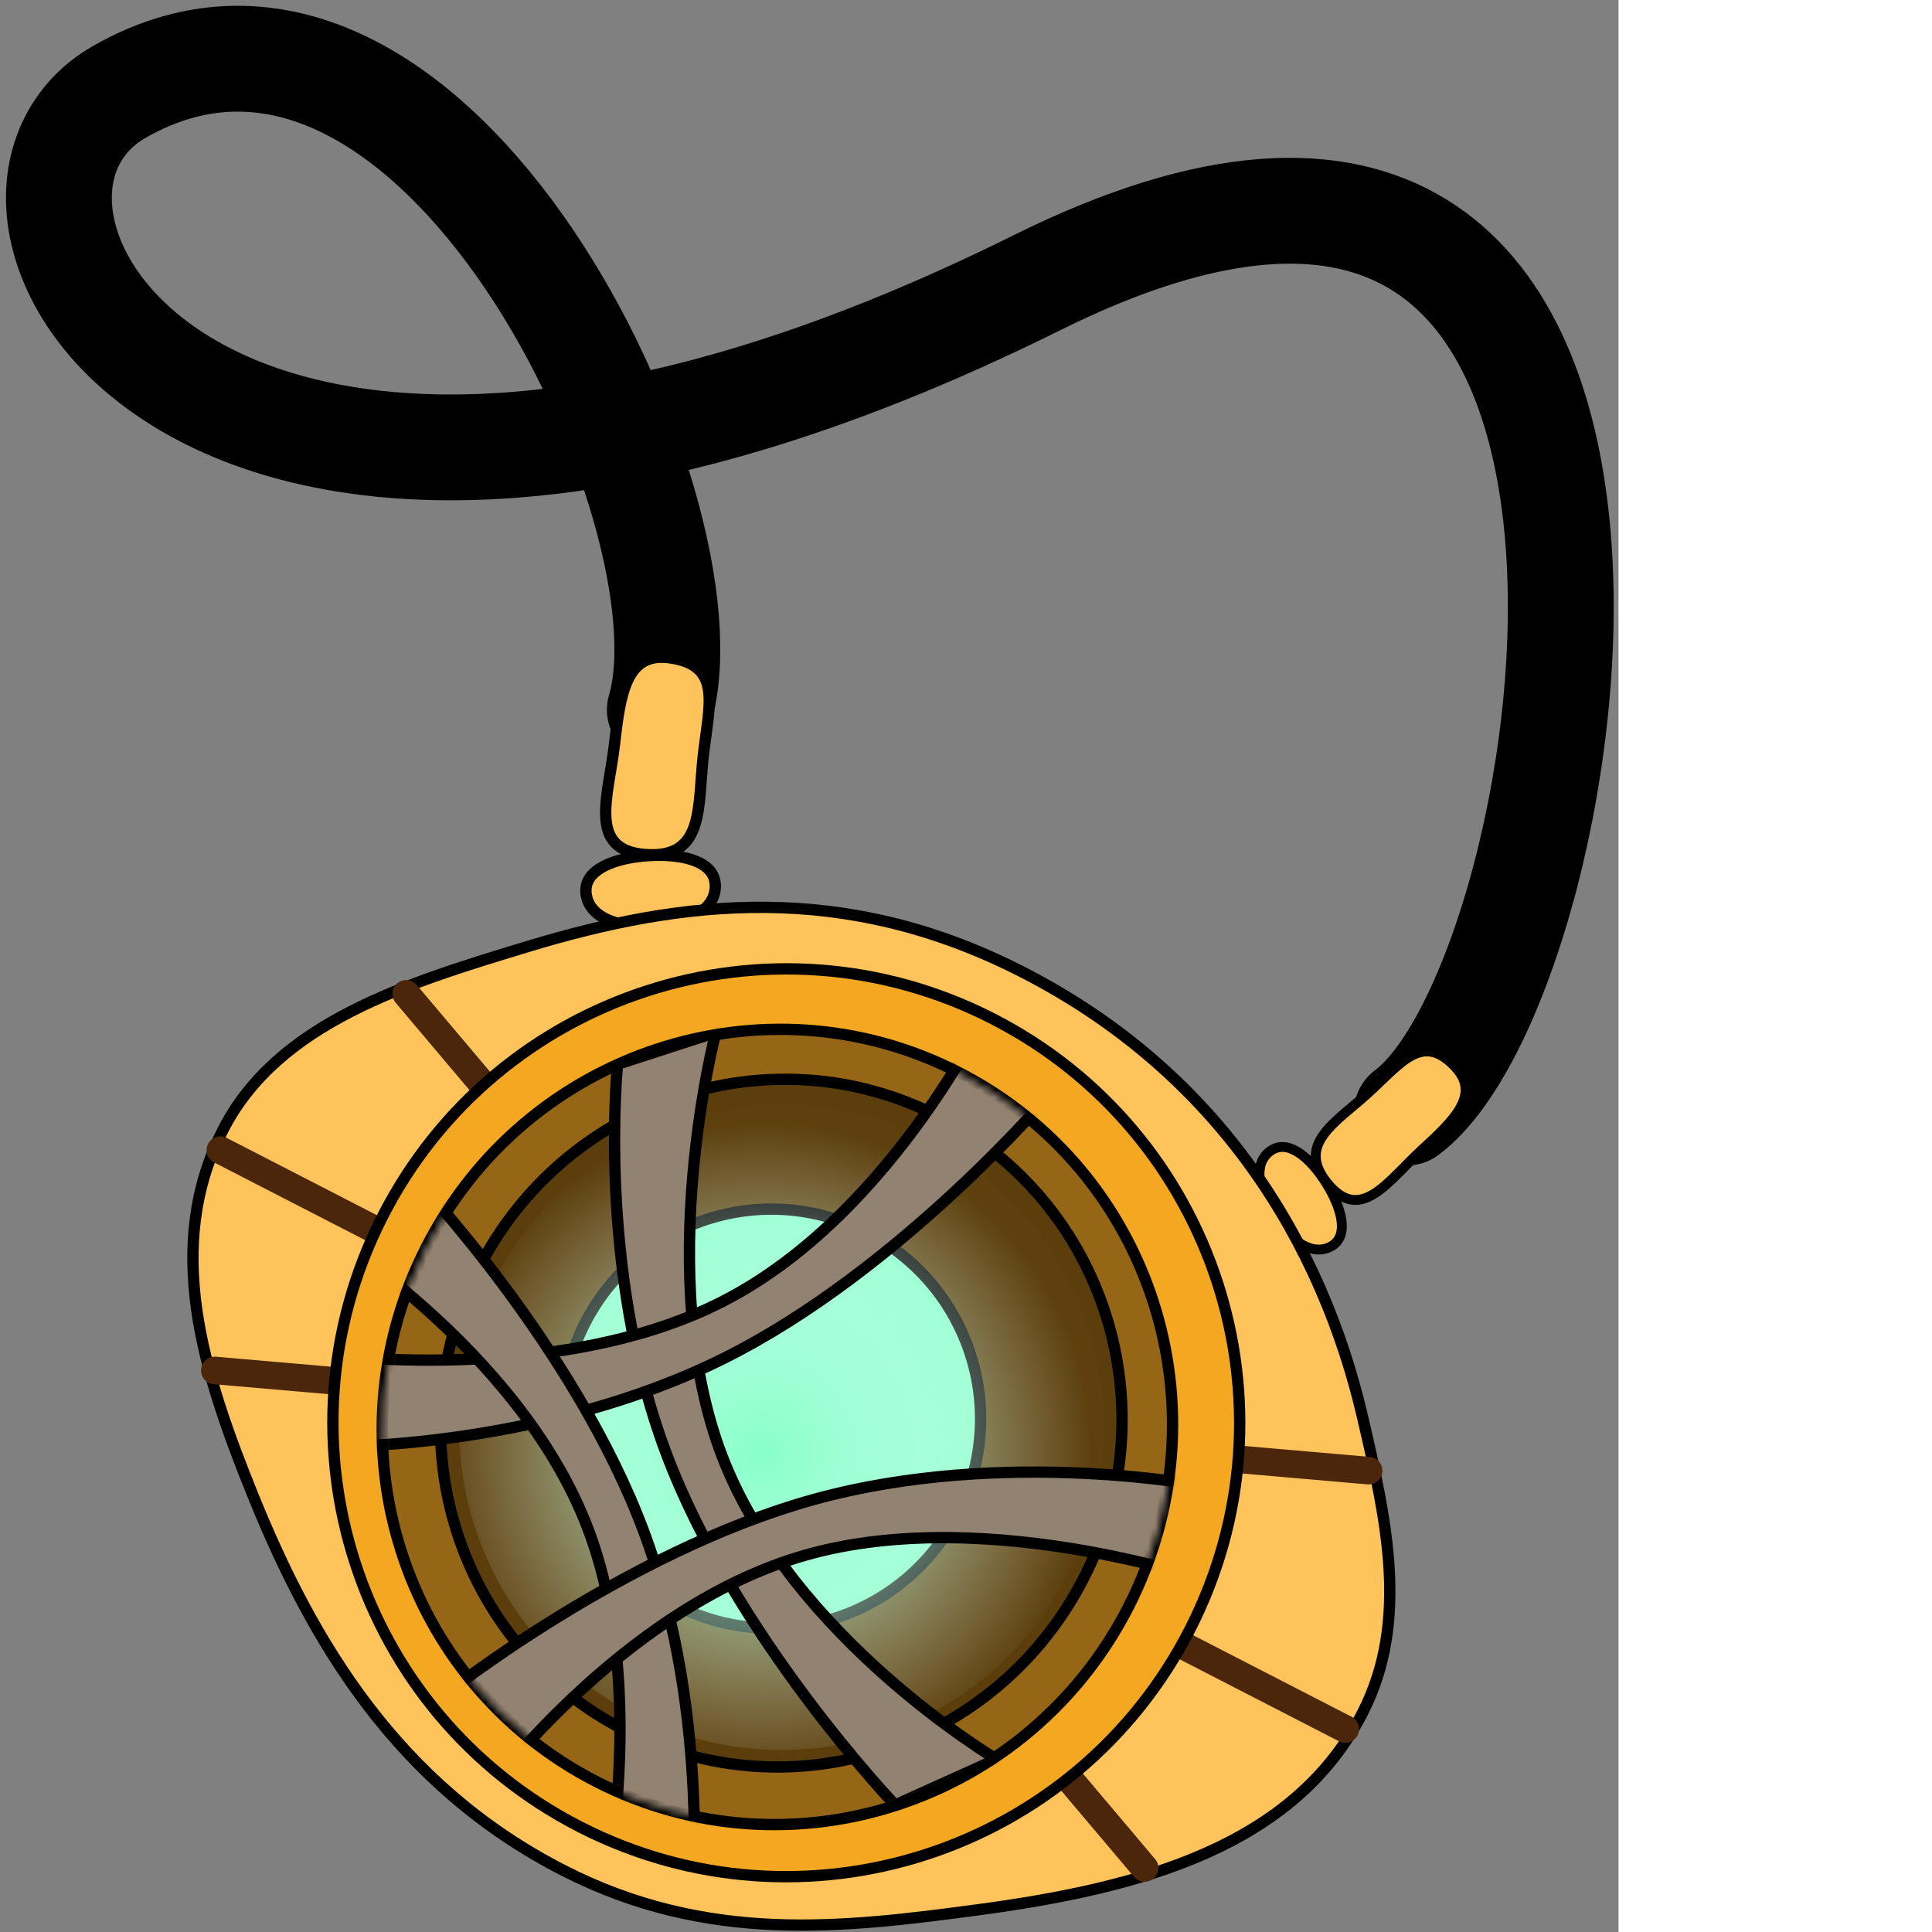
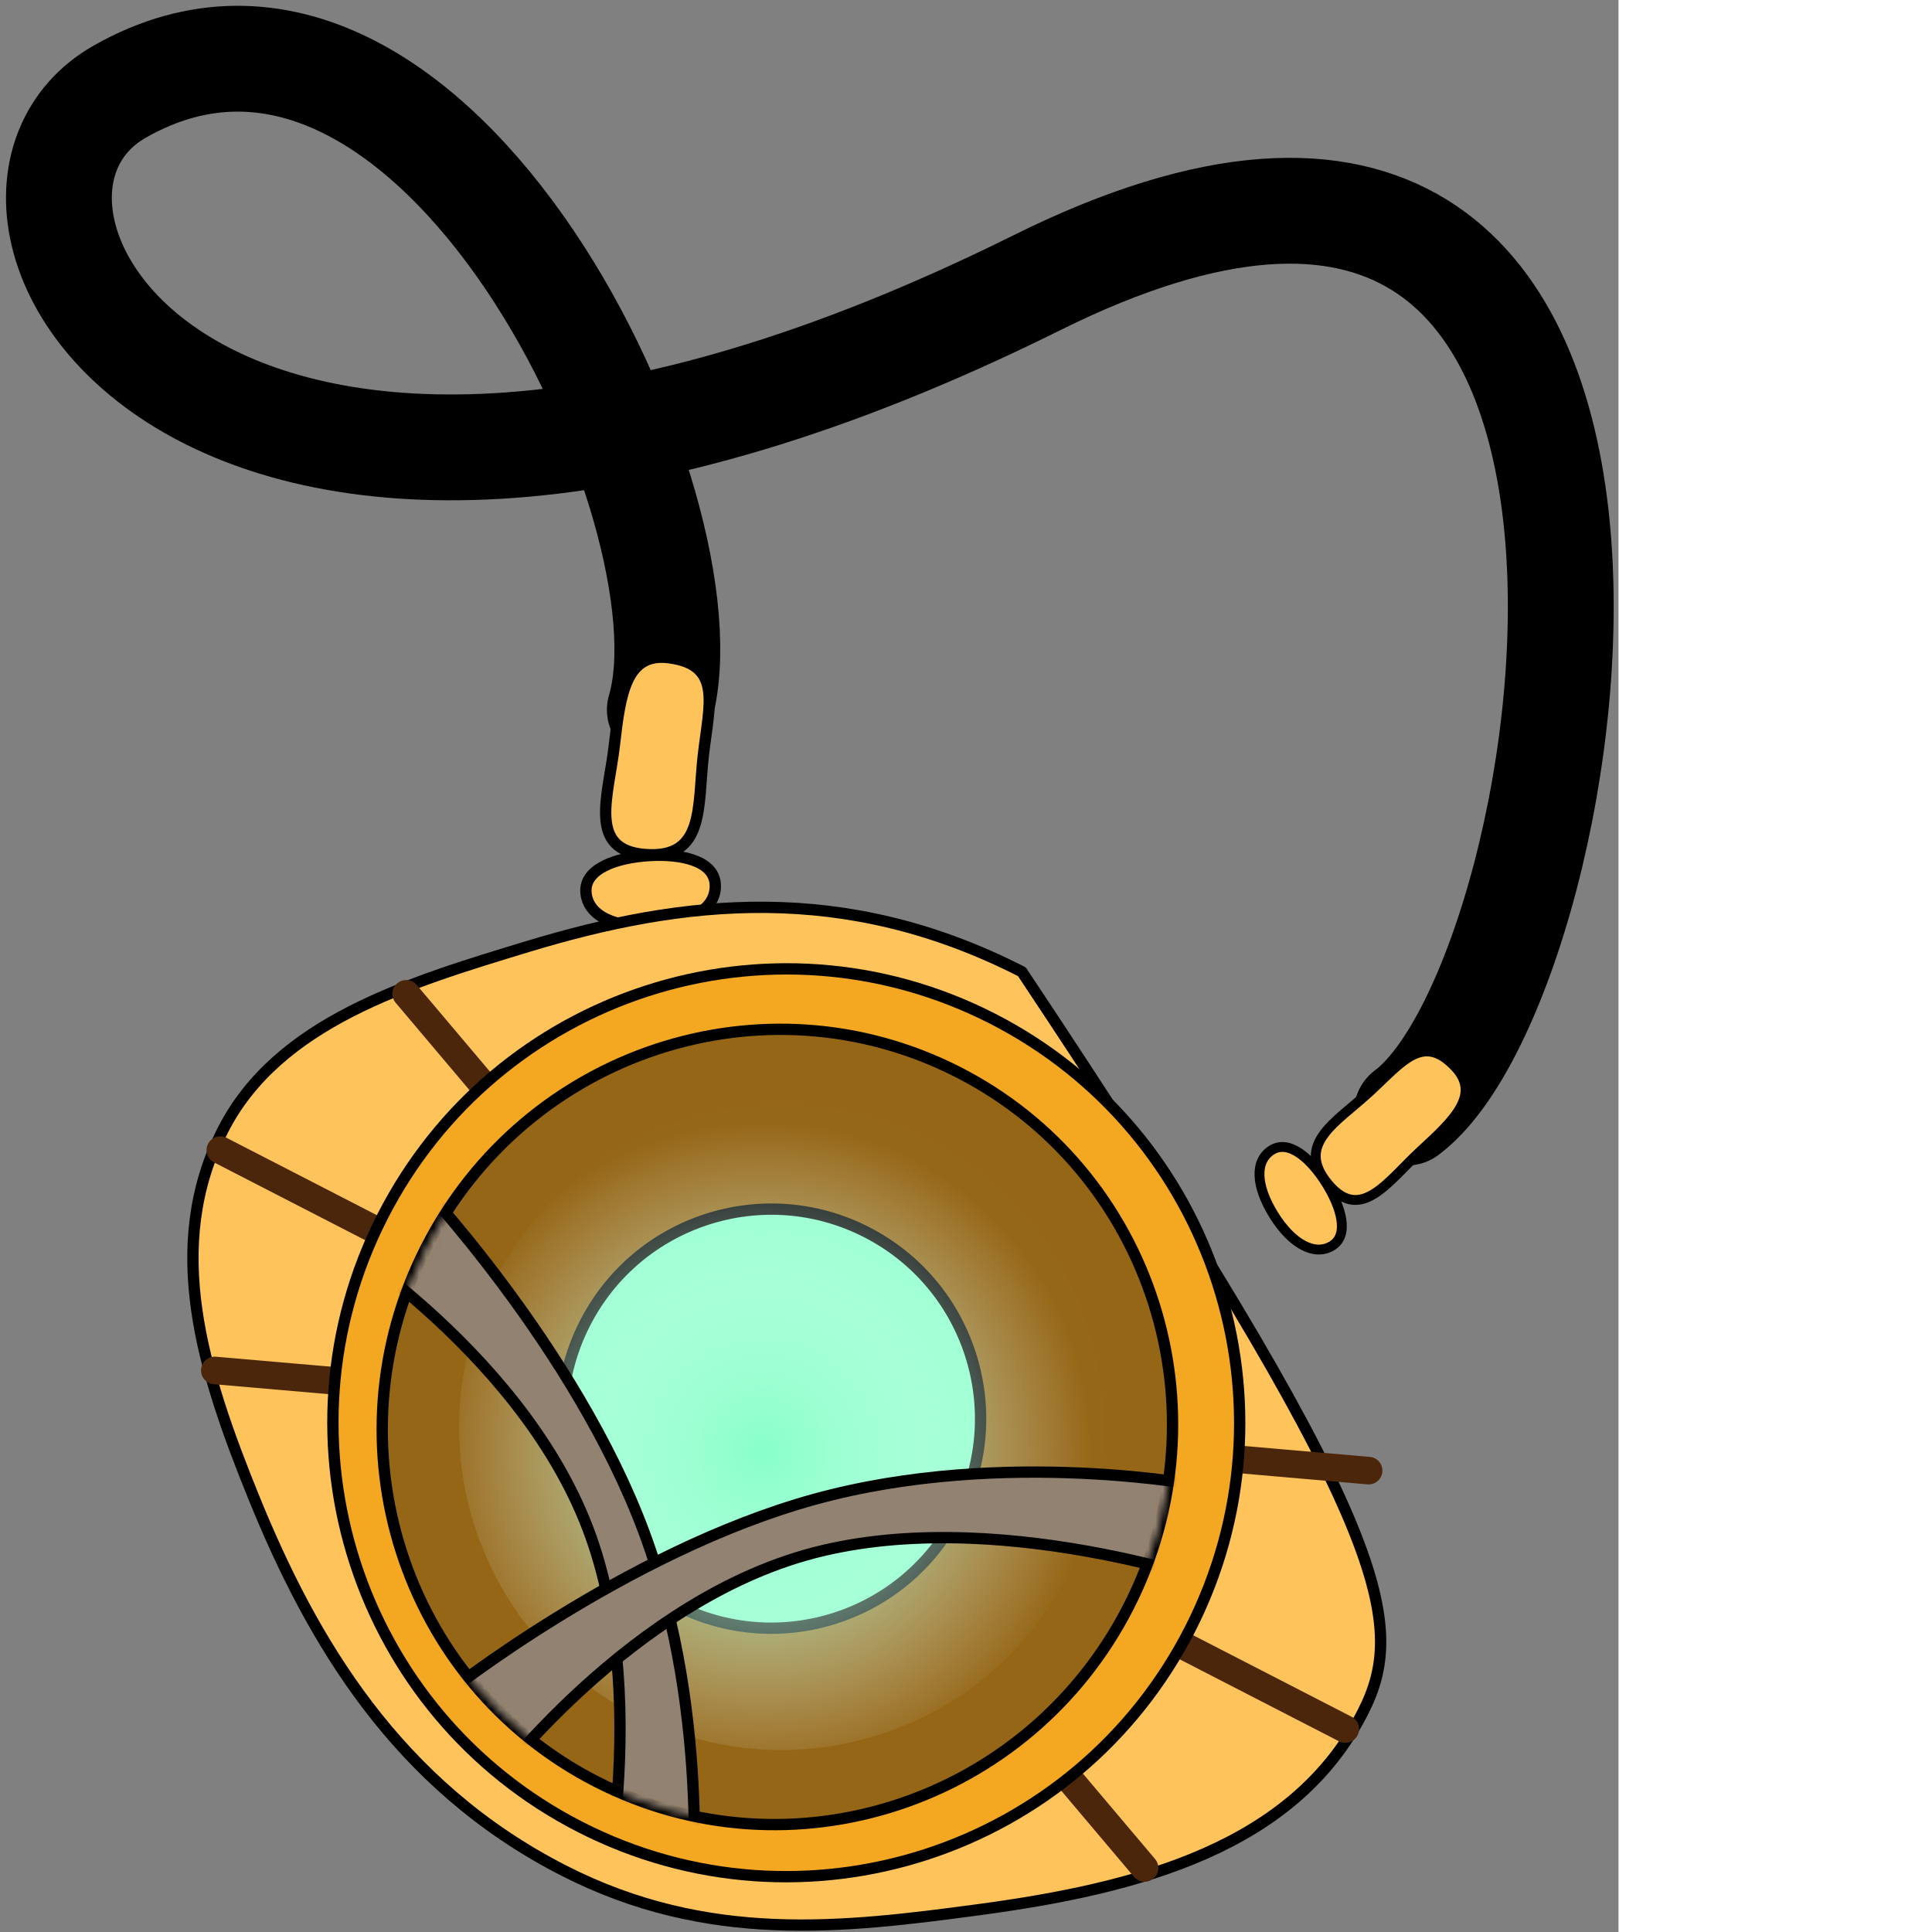
<svg xmlns="http://www.w3.org/2000/svg" width="256" height="256" viewBox="0 0 222 265" fill="none" preserveAspectRatio="xMinYMin meet">
  <rect x="0" y="0" width="222" height="265" fill="#808080" stroke="none" />
  <path d="M192.953 152.609C217.917 133.995 239.426 -9.518 142.202 38.79C26.683 96.188 -10.479 27.85 16.428 12.567C59.639 -11.977 98.398 70.331 90.508 97.364" stroke="black" stroke-width="14.517" stroke-miterlimit="10" stroke-linecap="round" stroke-linejoin="round" />
  <path d="M80.372 122.394C80.14 119.169 84.501 117.647 88.934 117.361C93.367 117.074 97.87 118.025 98.102 121.249C98.335 124.473 94.994 126.61 89.677 126.992C84.36 127.376 80.604 125.618 80.372 122.394Z" fill="#FFC35B" stroke="black" stroke-width="1.551" stroke-miterlimit="10" stroke-linecap="round" stroke-linejoin="round" />
  <path d="M84.27 102.204C85.07 95.202 85.853 89.418 91.818 90.223C99.124 91.208 97.27 96.598 96.471 103.6C95.671 110.603 96.713 117.838 88.487 117.208C80.529 116.599 83.47 109.207 84.27 102.204Z" fill="#FFC35B" stroke="black" stroke-width="1.551" stroke-miterlimit="10" stroke-linecap="round" stroke-linejoin="round" />
  <path d="M182.718 170.87C185.112 169.383 183.953 165.518 181.884 162.236C179.816 158.954 176.839 156.255 174.445 157.743C172.05 159.23 172.254 162.687 174.707 166.644C177.159 170.601 180.323 172.358 182.718 170.87Z" fill="#FFC35B" stroke="black" stroke-width="1.353" stroke-miterlimit="10" stroke-linecap="round" stroke-linejoin="round" />
  <path d="M194.969 157.772C199.501 153.62 203.181 150.103 199.558 146.296C195.121 141.633 192.267 145.705 187.734 149.857C183.202 154.009 177.563 156.977 182.22 162.473C186.727 167.791 190.437 161.924 194.969 157.772Z" fill="#FFC35B" stroke="black" stroke-width="1.353" stroke-miterlimit="10" stroke-linecap="round" stroke-linejoin="round" />
-   <path d="M30.572 155.003C38.117 140.196 55.925 134.826 72.374 129.834C93.749 123.347 115.765 120.825 140.164 133.287C167.39 147.193 181.398 170.66 186.914 194.455C190.145 208.395 193.336 222.285 186.926 234.862C177.513 253.334 156.341 258.976 134.261 261.938C115.646 264.435 97.085 266.666 77.334 256.578C54.433 244.881 42.809 225.081 34.816 205.405C27.74 187.986 22.424 170.99 30.572 155.003Z" fill="#FFC35B" stroke="black" stroke-width="1.551" stroke-miterlimit="10" stroke-linecap="round" stroke-linejoin="round" />
+   <path d="M30.572 155.003C38.117 140.196 55.925 134.826 72.374 129.834C93.749 123.347 115.765 120.825 140.164 133.287C190.145 208.395 193.336 222.285 186.926 234.862C177.513 253.334 156.341 258.976 134.261 261.938C115.646 264.435 97.085 266.666 77.334 256.578C54.433 244.881 42.809 225.081 34.816 205.405C27.74 187.986 22.424 170.99 30.572 155.003Z" fill="#FFC35B" stroke="black" stroke-width="1.551" stroke-miterlimit="10" stroke-linecap="round" stroke-linejoin="round" />
  <path d="M30.221 157.756L184.523 237.158" stroke="#4C260A" stroke-width="3.783" stroke-miterlimit="10" stroke-linecap="round" stroke-linejoin="round" />
  <path d="M55.712 136.317L156.994 256.217" stroke="#4C260A" stroke-width="3.783" stroke-miterlimit="10" stroke-linecap="round" stroke-linejoin="round" />
  <path d="M187.725 201.717L29.464 187.975" stroke="#4C260A" stroke-width="3.783" stroke-miterlimit="10" stroke-linecap="round" stroke-linejoin="round" />
  <path d="M52.466 166.865C68.072 136.242 105.52 124.082 136.108 139.705C166.697 155.329 178.843 192.819 163.237 223.442C147.631 254.065 110.183 266.224 79.595 250.601C49.006 234.978 36.86 197.488 52.466 166.865Z" fill="#F4A721" stroke="black" stroke-width="1.551" stroke-miterlimit="10" stroke-linecap="round" stroke-linejoin="round" />
  <path d="M58.444 171.115C72.14 144.24 104.816 133.471 131.429 147.064C158.041 160.657 168.511 193.462 154.816 220.337C141.12 247.212 108.444 257.98 81.831 244.388C55.219 230.796 44.748 197.99 58.444 171.115Z" fill="#946616" stroke="black" stroke-width="1.551" stroke-miterlimit="10" stroke-linecap="round" stroke-linejoin="round" />
  <mask id="mask0_136_528" style="mask-type:luminance" maskUnits="userSpaceOnUse" x="52" y="141" width="109" height="110">
    <path d="M58.444 171.115C72.14 144.24 104.816 133.471 131.429 147.064C158.041 160.657 168.511 193.462 154.816 220.337C141.12 247.212 108.444 257.98 81.831 244.388C55.219 230.796 44.748 197.99 58.444 171.115Z" fill="white" />
  </mask>
  <g mask="url(#mask0_136_528)">
-     <path d="M65.649 173.997C77.505 150.734 105.701 141.369 128.628 153.078C151.555 164.789 160.53 193.14 148.675 216.404C136.82 239.667 108.623 249.033 85.696 237.323C62.769 225.613 53.794 197.261 65.649 173.997Z" fill="#5B3E0B" stroke="black" stroke-width="1.551" stroke-miterlimit="10" stroke-linecap="round" stroke-linejoin="round" />
    <path d="M80.224 181.53C87.429 167.394 104.716 161.78 118.837 168.992C132.958 176.205 138.565 193.512 131.36 207.648C124.156 221.785 106.869 227.398 92.748 220.186C78.627 212.974 73.02 195.667 80.224 181.53Z" fill="#87FFC9" stroke="black" stroke-width="1.551" stroke-miterlimit="10" stroke-linecap="round" stroke-linejoin="round" />
    <path d="M67.804 175.675C78.898 153.907 105.517 145.263 127.261 156.369C149.004 167.475 157.638 194.124 146.545 215.892C135.452 237.661 108.832 246.304 87.088 235.199C65.345 224.093 56.711 197.443 67.804 175.675Z" fill="url(#paint0_radial_136_528)" />
-     <path d="M84.709 145.979L98.181 141.604C98.181 141.604 89.463 174.923 99.092 199.848C108.72 224.773 136.695 241.304 136.695 241.304L122.784 247.581C122.784 247.581 100.852 224.633 91.333 199.232C81.814 173.832 84.709 145.979 84.709 145.979Z" fill="#928271" stroke="black" stroke-width="1.551" stroke-miterlimit="10" stroke-linecap="round" stroke-linejoin="round" />
-     <path d="M47.094 198.404L41.355 185.441C41.355 185.441 75.359 190.676 99.126 178.51C122.894 166.345 136.424 136.78 136.424 136.78L144.1 149.982C144.1 149.982 123.569 174.194 99.317 186.3C75.066 198.405 47.094 198.404 47.094 198.404Z" fill="#928271" stroke="black" stroke-width="1.551" stroke-miterlimit="10" stroke-linecap="round" stroke-linejoin="round" />
    <path d="M94.807 263.506L81.32 267.834C81.32 267.834 90.151 234.545 80.607 209.588C71.064 184.63 43.145 168.004 43.145 168.004L57.077 161.774C57.077 161.774 78.931 184.797 88.364 210.23C97.796 235.663 94.807 263.506 94.807 263.506Z" fill="#928271" stroke="black" stroke-width="1.551" stroke-miterlimit="10" stroke-linecap="round" stroke-linejoin="round" />
    <path d="M165.324 203.875L168.452 217.704C168.452 217.704 136.1 205.986 110.432 213.321C84.763 220.656 65.778 247.045 65.778 247.045L60.797 232.606C60.797 232.606 85.617 212.825 111.748 205.642C137.881 198.459 165.324 203.875 165.324 203.875Z" fill="#928271" stroke="black" stroke-width="1.551" stroke-miterlimit="10" stroke-linecap="round" stroke-linejoin="round" />
  </g>
  <defs>
    <radialGradient id="paint0_radial_136_528" cx="0" cy="0" r="1" gradientUnits="userSpaceOnUse" gradientTransform="translate(104.556 199.099) rotate(27.056) scale(45.227 45.257)">
      <stop stop-color="#87FFC9" />
      <stop offset="1" stop-color="white" stop-opacity="0.01" />
    </radialGradient>
  </defs>
</svg>